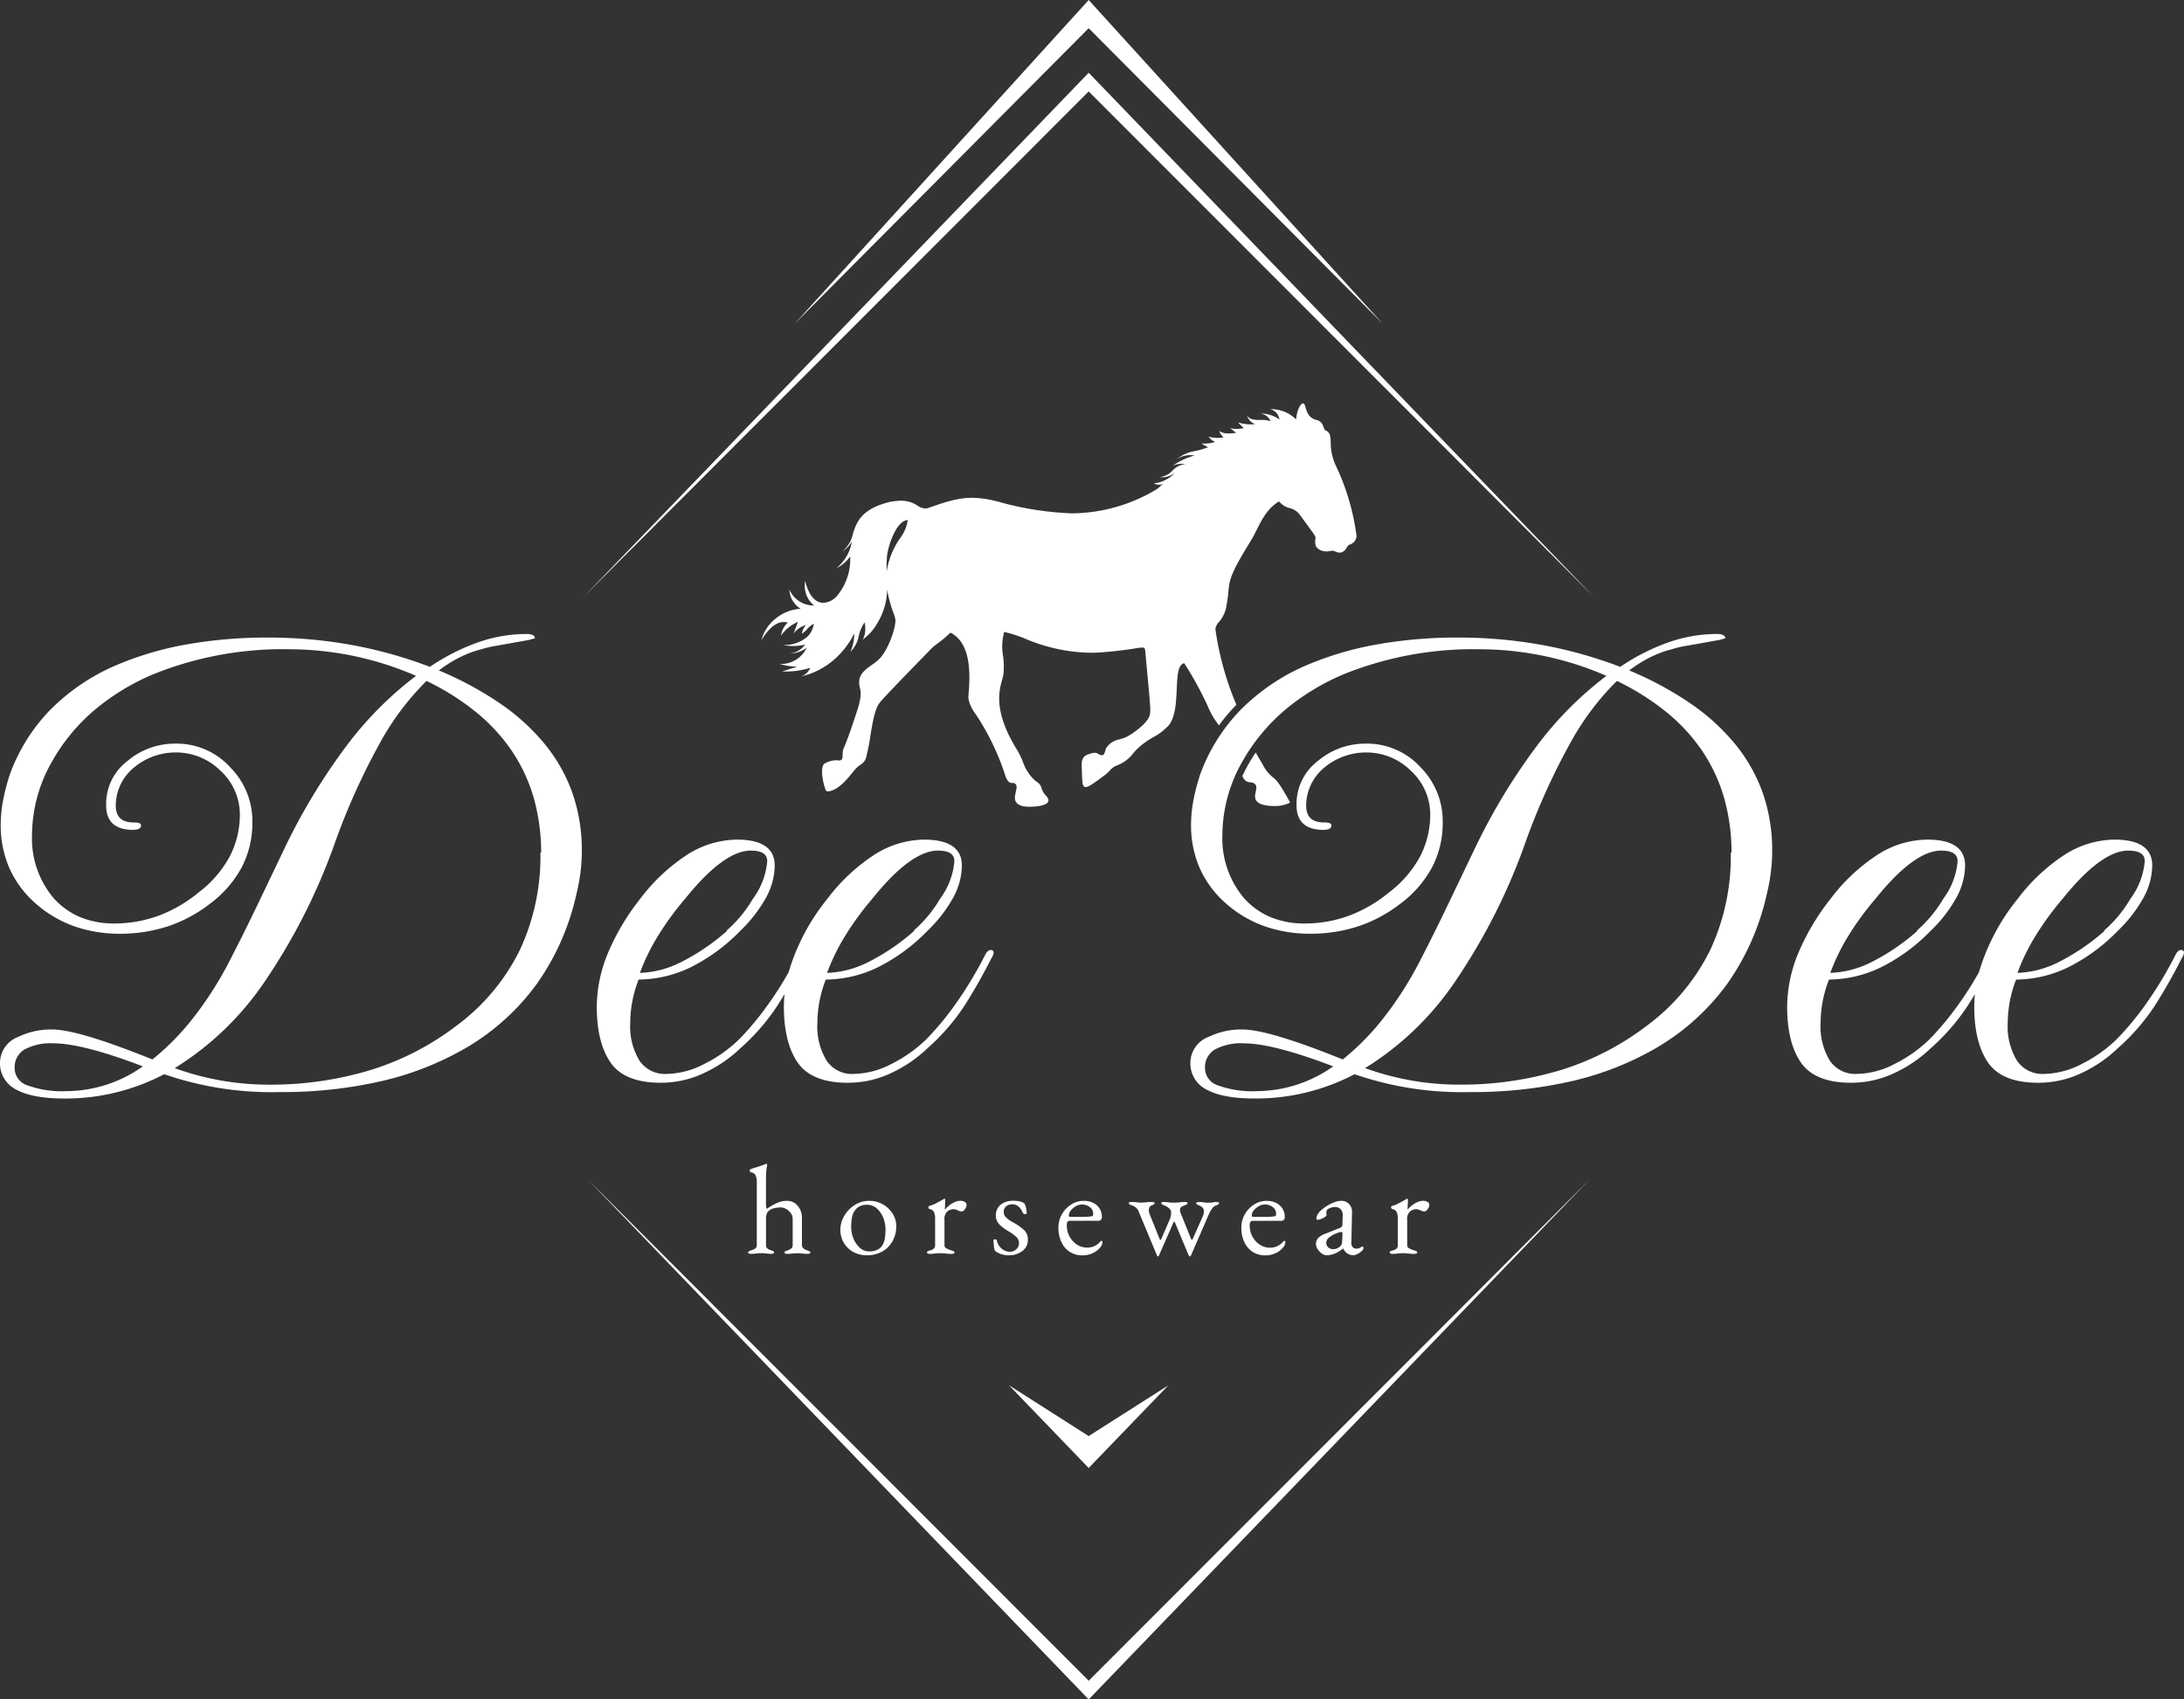
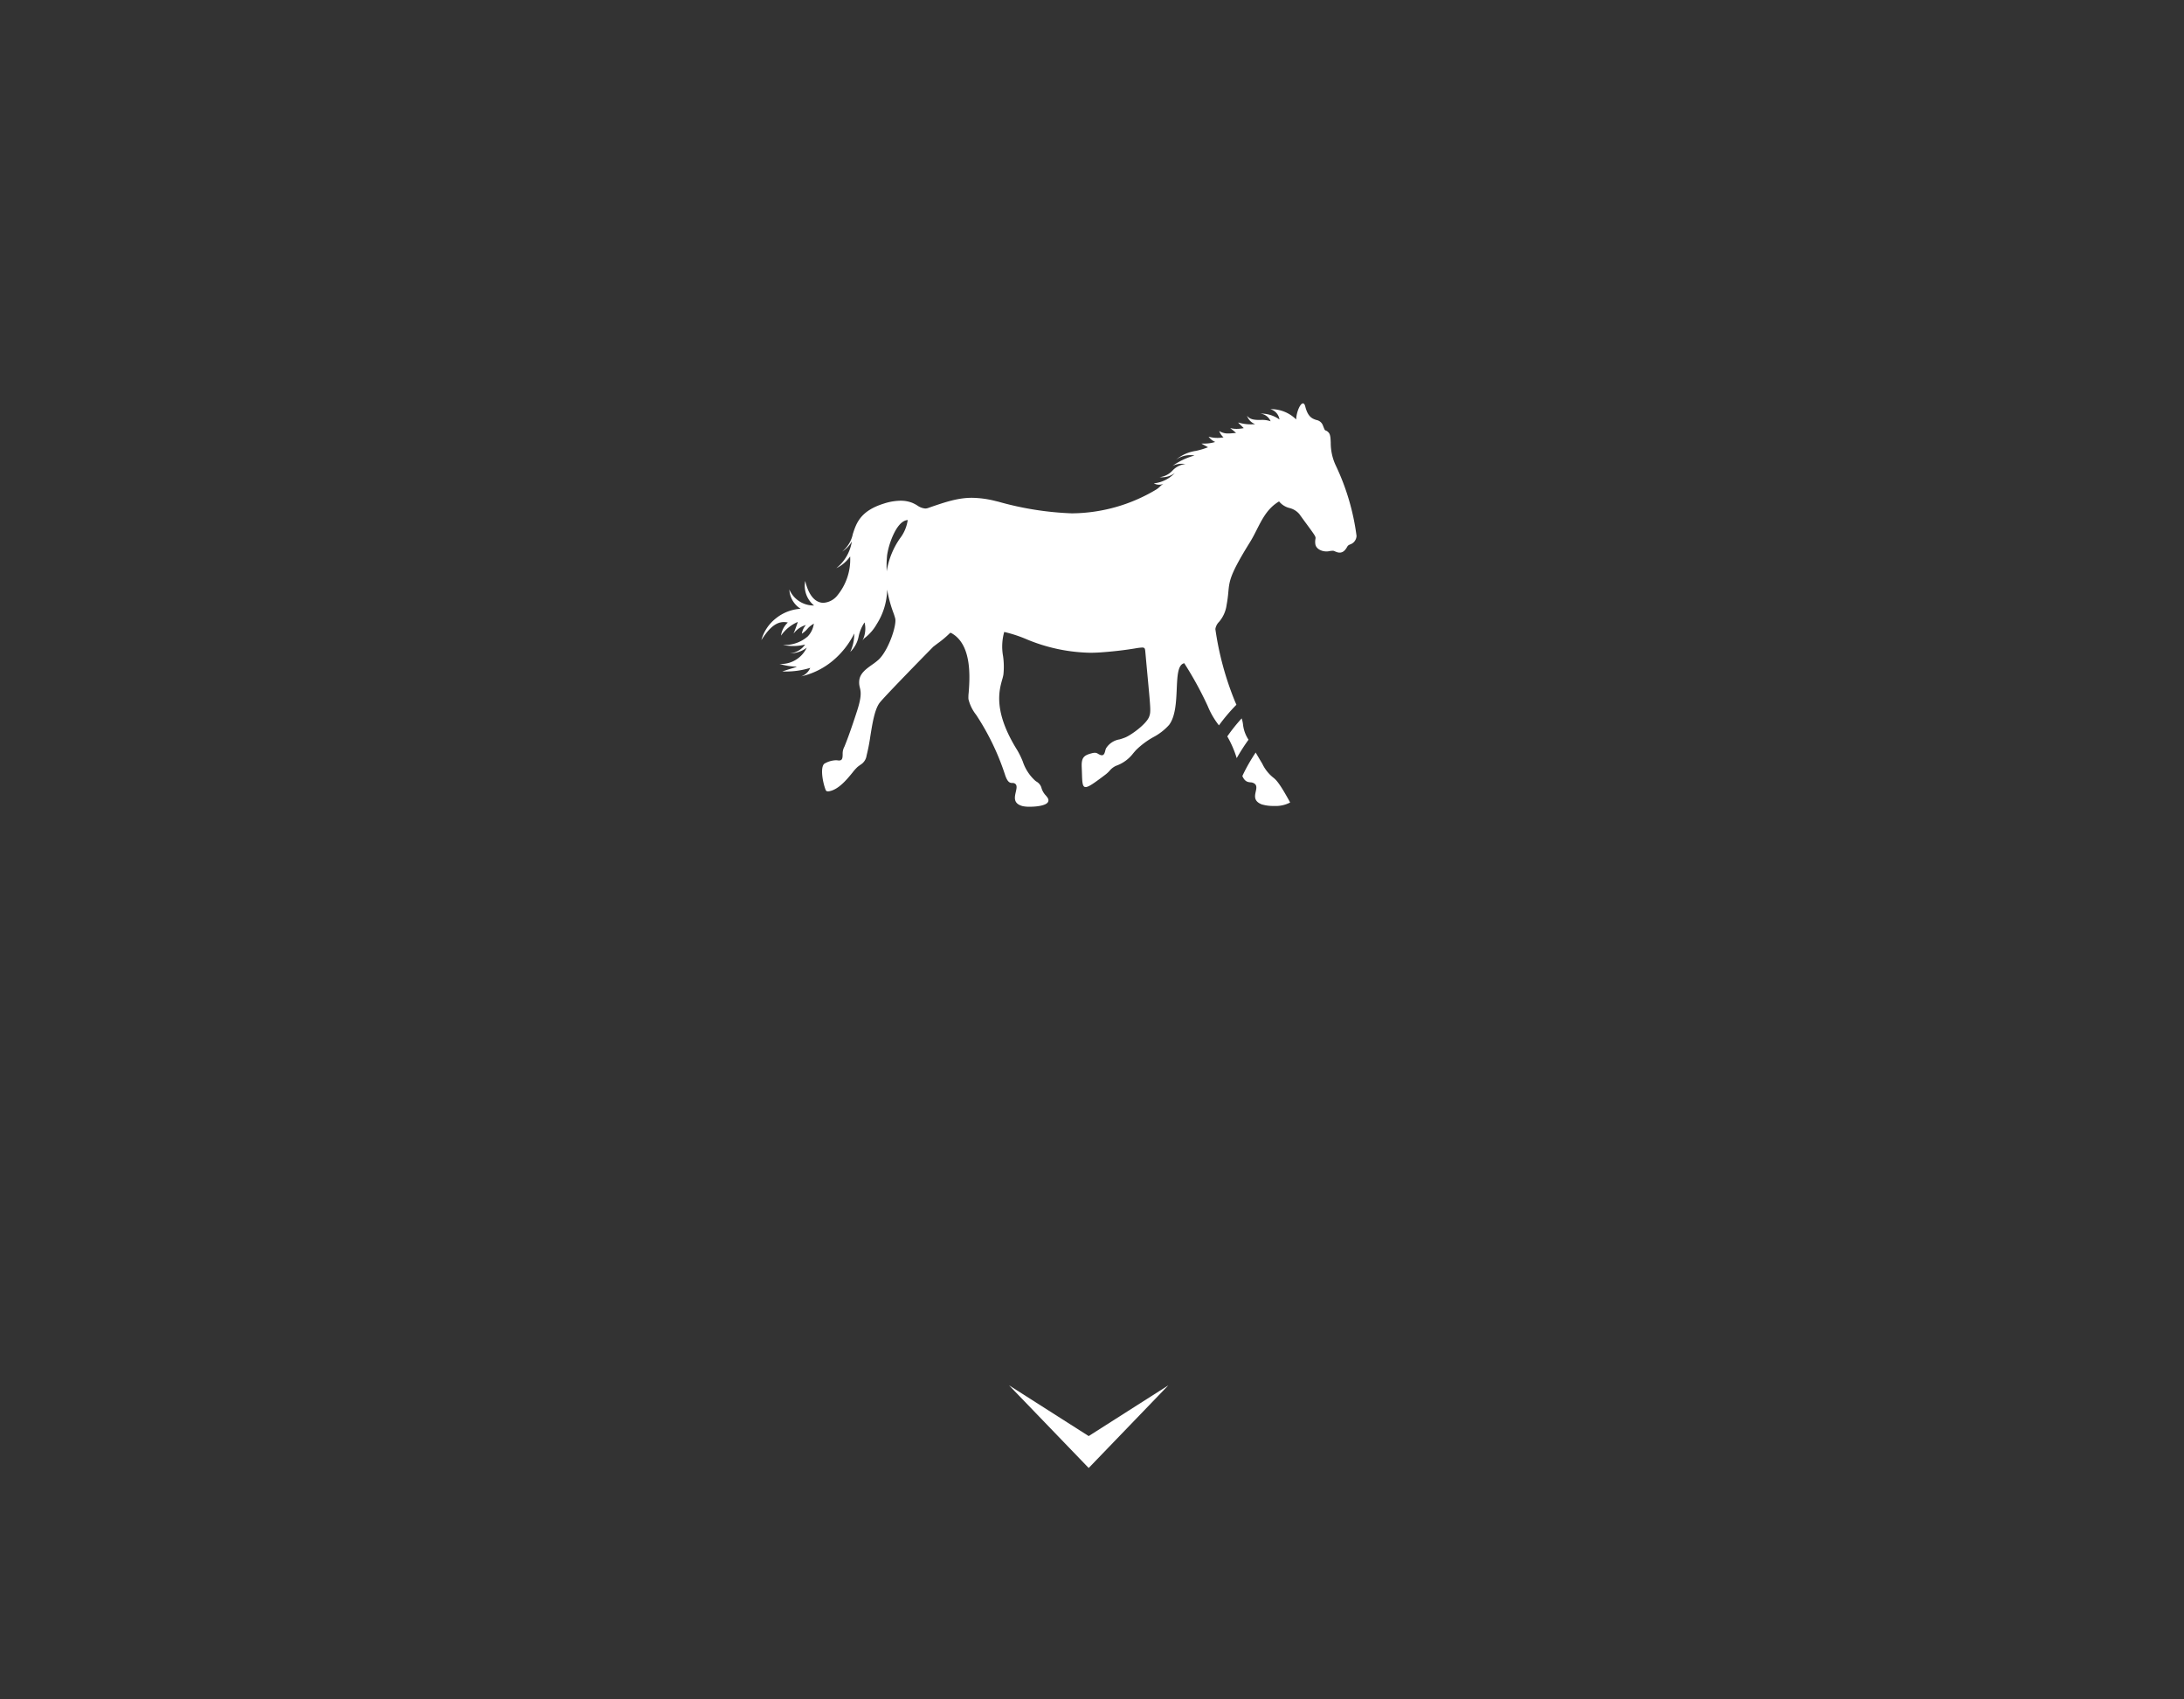
<svg xmlns="http://www.w3.org/2000/svg" width="330.25" height="257" viewBox="0 0 330.25 257">
  <rect x="0" y="0" width="330.25" height="257" fill="#333333" stroke="none" />
  <g id="Logo" transform="translate(407.125 -394)">
-     <path id="Diamont" d="M76.5,257,.745,178.358,76.5,254.172l75.755-75.813L76.5,257h0Zm0-243.172L0,90.386,76.5,11,153,90.386Zm0-9.561L32,49,76.5,0,121,49Z" transform="translate(-319 394)" fill="#fff" />
    <path id="Arrow" d="M92.5,92h0L80.459,79.5,92.5,87.172,104.542,79.5,92.5,92Z" transform="translate(-335 524)" fill="#fff" />
    <path id="Horse" d="M156.718,61h0a4.88,4.88,0,0,1-1.085-.093c-1.435-.386-1.219-1.325-1.028-2.154.108-.471.21-.916-.033-1.173a.6.6,0,0,0-.483-.17c-.321-.009-.685-.02-1.075-1.123a37.575,37.575,0,0,0-4.415-9.193,6.15,6.15,0,0,1-1.161-2.388,6.284,6.284,0,0,1,.039-.95c.165-2.17.552-7.251-2.6-9.006a.291.291,0,0,0-.137-.048.235.235,0,0,0-.158.094,14.83,14.83,0,0,1-1.775,1.488c-.227.171-.458.345-.681.521-.051.043-7.549,7.678-8.15,8.525-.728,1.025-1.054,3.047-1.368,5a28.237,28.237,0,0,1-.567,2.922,1.933,1.933,0,0,1-.917,1.393c-.135.1-.287.2-.469.353a7.193,7.193,0,0,0-.758.852c-.836,1.023-2.1,2.568-3.532,2.812a1.046,1.046,0,0,1-.172.016c-.245,0-.314-.133-.372-.294-.463-1.262-.785-3.312-.188-3.879a3.671,3.671,0,0,1,1.781-.536,1.461,1.461,0,0,1,.22.015,1.569,1.569,0,0,0,.24.021c.467,0,.546-.3.548-.975a2.149,2.149,0,0,1,.262-1.108c.266-.656.82-2.02,1.931-5.455.709-2.2.549-2.877.408-3.479a2.853,2.853,0,0,1-.093-1.072c.113-1.093,1.043-1.755,1.942-2.395a9.562,9.562,0,0,0,.986-.765c1.462-1.368,2.74-5.11,2.516-6.207a8.516,8.516,0,0,0-.277-.871,19.273,19.273,0,0,1-.948-3.524,10.06,10.06,0,0,1-1.575,5.226,6.976,6.976,0,0,1-1.668,1.979,1.787,1.787,0,0,0-.508.548,3.979,3.979,0,0,0,.335-2.785,6.156,6.156,0,0,0-.882,2.049,4.452,4.452,0,0,1-1.281,2.42,6.5,6.5,0,0,0,.607-2.794,12.748,12.748,0,0,1-3.274,4.143,11.374,11.374,0,0,1-4.765,2.349A2.3,2.3,0,0,0,123.52,40a12.558,12.558,0,0,1-3.69.552c-.178,0-.359,0-.537-.012.8-.267,1.359-.435,1.695-.535s.468-.139.465-.163-.1-.025-.27-.036a9.8,9.8,0,0,1-2.3-.4c.074,0,.154.008.244.008a4.308,4.308,0,0,0,3.865-2.472,4.155,4.155,0,0,1-2.536.865h-.008a3.147,3.147,0,0,0,2.3-1.335,7.373,7.373,0,0,1-3.361.058,5.26,5.26,0,0,0,3.754-1.286,3.433,3.433,0,0,0,.89-1.738c.026-.117.044-.194.066-.2a3.294,3.294,0,0,0-1.024.814,4.113,4.113,0,0,1-.819.713,2.472,2.472,0,0,1,.618-1.318,3.571,3.571,0,0,0-1.788,1.194c-.041.049-.061.073-.068.073a.6.6,0,0,1,.06-.172c.092-.229.284-.7.566-1.558a5.975,5.975,0,0,0-2.542,2.066,3.319,3.319,0,0,1,1.032-1.975,2.551,2.551,0,0,0-.593-.072c-1.446,0-2.495,1.314-3.412,2.733a6.325,6.325,0,0,1,2.2-3.292,6.577,6.577,0,0,1,3.742-1.448,3.621,3.621,0,0,1-1.708-2.913,4,4,0,0,0,3.618,2.418l.118,0a3.848,3.848,0,0,1-1.337-3.716c.68,2.877,2.012,3.307,2.745,3.307a2.906,2.906,0,0,0,2.021-1,8.591,8.591,0,0,0,2.029-6.014,5.447,5.447,0,0,1-2.093,1.781,6.461,6.461,0,0,0,2.351-4.046,4.17,4.17,0,0,1-1.48,1.539,4.641,4.641,0,0,0,1.629-2.675c.533-1.633,1.138-3.484,4.686-4.589a8.516,8.516,0,0,1,2.528-.434,4.726,4.726,0,0,1,1.788.326,5.575,5.575,0,0,1,.743.392,2.421,2.421,0,0,0,1.2.46,1.288,1.288,0,0,0,.431-.076c2.745-.96,4.561-1.542,6.628-1.542a15.084,15.084,0,0,1,3.556.482l.466.112a47,47,0,0,0,11.086,1.755,25.109,25.109,0,0,0,12.789-3.617,3.189,3.189,0,0,0,.529-.425,2.444,2.444,0,0,1,.56-.433,1.685,1.685,0,0,1-1.475-.057,5.1,5.1,0,0,0,3.174-1.571,3.2,3.2,0,0,1-1.943.649,3.141,3.141,0,0,1-.469-.035,1.763,1.763,0,0,0,.184.01,3.141,3.141,0,0,0,1.862-.976l.01-.009a3.156,3.156,0,0,1,1.893-.984c.043,0,.087,0,.131.005a3.254,3.254,0,0,0-.6-.055,3.3,3.3,0,0,0-1.41.316,10.748,10.748,0,0,1,3.314-1.562,3.572,3.572,0,0,0-.644-.058,3.672,3.672,0,0,0-2.143.686,6.028,6.028,0,0,1,3-1.329,11.814,11.814,0,0,0,1.832-.549c-.328-.188-.565-.313-.723-.4s-.246-.13-.242-.146.02-.011.061-.011l.106,0,.045,0c.061,0,.144,0,.239,0a5.5,5.5,0,0,0,1.6-.244,2.484,2.484,0,0,1-1-.8,4.887,4.887,0,0,0,2.261.1,2.313,2.313,0,0,1-.655-.96,2.4,2.4,0,0,0,1.368.376c.247,0,.5-.023.76-.046.137-.012.278-.025.423-.035-.379-.34-.629-.527-.764-.627-.08-.06-.112-.084-.109-.092s0,0,.01,0a.657.657,0,0,1,.09.016c.048.01.113.023.195.037a4.088,4.088,0,0,0,.668.053,5.43,5.43,0,0,0,1.071-.113c-.264-.268-.466-.46-.6-.586-.156-.148-.235-.222-.226-.244,0,0,.008-.007.02-.007a1.074,1.074,0,0,1,.183.04c.094.025.222.058.381.092a6.3,6.3,0,0,0,1.308.132c.214,0,.434-.01.654-.03a2.058,2.058,0,0,1-1.228-1.277c.464.64,1.273.642,2.056.643a3.888,3.888,0,0,1,1.516.2,1.9,1.9,0,0,0-1.568-1.162l.047,0h.082a4.773,4.773,0,0,1,2.776.893A1.9,1.9,0,0,0,193.084.875h.04A5.392,5.392,0,0,1,197,2.435c.03-1.092.6-2.434,1.027-2.434.151,0,.269.162.35.482.406,1.605,1.084,1.833,1.682,2.034a1.273,1.273,0,0,1,.965.78c.294.755.307.759.43.8a1.031,1.031,0,0,1,.4.262c.316.287.339.825.372,1.571a8,8,0,0,0,.8,3.548,35.381,35.381,0,0,1,3.1,10.554,1.414,1.414,0,0,1-.969,1.3,1.2,1.2,0,0,0-.331.192,1.029,1.029,0,0,0-.118.18c-.177.3-.505.867-1.133.867a1.259,1.259,0,0,1-.367-.058,2.627,2.627,0,0,1-.361-.139.686.686,0,0,0-.336-.085,3.643,3.643,0,0,0-.58.073,2.042,2.042,0,0,1-.355.03c-.767,0-1.619-.412-1.688-1.174a2.377,2.377,0,0,1,.022-.7c.062-.362.062-.362-1.363-2.309-.3-.4-.652-.891-1.081-1.481a2.833,2.833,0,0,0-1.471-.9,2.953,2.953,0,0,1-1.583-1c-1.721,1.019-2.521,2.6-3.368,4.268-.317.626-.645,1.273-1.024,1.884-3.027,4.878-3.116,5.823-3.277,7.537a19.442,19.442,0,0,1-.268,1.994,4.9,4.9,0,0,1-1.146,2.54,1.943,1.943,0,0,0-.549,1.08,45.959,45.959,0,0,0,3.01,11.054q.091.2.173.39l-.075.076a27.843,27.843,0,0,0-2.568,3.042,12.065,12.065,0,0,1-1.7-2.93,53.812,53.812,0,0,0-3.544-6.466c-.974.2-1.05,1.9-1.137,3.88-.086,1.944-.183,4.147-1.154,5.446a8.52,8.52,0,0,1-2.383,1.852,12.17,12.17,0,0,0-2.61,1.947c-.183.2-.329.374-.472.546a5.572,5.572,0,0,1-2.571,1.845,2.776,2.776,0,0,0-.964.746,4.571,4.571,0,0,1-.593.556c-1.758,1.328-2.576,1.91-3.03,1.91-.49,0-.513-.705-.558-2.11-.009-.269-.019-.574-.033-.9-.064-1.431.309-1.776,1.459-2.086a2.119,2.119,0,0,1,.531-.09.863.863,0,0,1,.476.155c.074.042.157.089.263.138a.783.783,0,0,0,.319.083c.332,0,.428-.364.512-.686a1.778,1.778,0,0,1,.125-.373,2.955,2.955,0,0,1,2.038-1.34,9,9,0,0,0,.878-.3c.943-.4,3.154-2.013,3.582-3.1.28-.708.245-1.079-.177-5.615-.1-1.087-.227-2.438-.375-4.086l-.006-.065c-.048-.543-.065-.726-.482-.726a8.449,8.449,0,0,0-1.08.136c-.939.15-2.511.4-5.088.591-.566.042-1.136.063-1.693.063a26.152,26.152,0,0,1-9.822-2.124,19.906,19.906,0,0,0-3.18-1.022,8.124,8.124,0,0,0-.175,3.651,11.322,11.322,0,0,1,.054,2.792,6.6,6.6,0,0,1-.183.75c-.478,1.7-1.367,4.853,2.269,10.675a12.675,12.675,0,0,1,.839,1.715,6.784,6.784,0,0,0,1.89,2.915l.159.118a1.625,1.625,0,0,1,.754.878,2.756,2.756,0,0,0,.681,1.232c.285.341.509.611.342.97C159.227,60.806,157.834,61,156.718,61ZM138.262,17.645h0c-.977.055-1.725,1.24-2.181,2.226a11.9,11.9,0,0,0-.935,3.055,15.705,15.705,0,0,0-.06,2.488c0-.034.008-.069.013-.1l0-.023a12.031,12.031,0,0,1,1.992-4.878,5.865,5.865,0,0,0,1.168-2.763Zm55.37,43.236h0a5.937,5.937,0,0,1-1.86-.243c-1.2-.482-1.034-1.252-.887-1.933.1-.446.188-.867-.12-1.149a1.082,1.082,0,0,0-.682-.244c-.414-.046-.843-.094-1.222-.955.27-.582.569-1.165.89-1.733.35-.619.729-1.232,1.125-1.822.274.473.6,1.027,1,1.694a5.957,5.957,0,0,0,1.594,2.046c.455.355.925.721,2.6,3.781v.045A4.71,4.71,0,0,1,193.632,60.881Zm-5.624-7.23v0a15.789,15.789,0,0,0-1.425-3.285,25.919,25.919,0,0,1,2.177-2.729,5.149,5.149,0,0,1,.214,1.044,5.216,5.216,0,0,0,.819,2.184,29.924,29.924,0,0,0-1.781,2.778l0,.007Z" transform="translate(-408.125 455)" fill="#fff" />
-     <path id="horsewear" d="M-51.222-.485q-.4,0-.4-.212,0-.173.458-.308a2.971,2.971,0,0,0,.567-.25.607.607,0,0,0,.289-.538v-9.635a2.189,2.189,0,0,0-.179-.913.836.836,0,0,0-.7-.471q-.179-.038-.179-.269a.224.224,0,0,1,.159-.231q.279-.1.667-.212t.806-.26q.418-.144.736-.279a.313.313,0,0,1,.119-.038.137.137,0,0,1,.1.038.128.128,0,0,1,.04.1,1.542,1.542,0,0,1-.05.327,5.492,5.492,0,0,0-.09.731q-.04.519-.04,1.558V-8a2.289,2.289,0,0,0,.03.442.921.921,0,0,0,.109.269q.318-.231.786-.51a6.207,6.207,0,0,1,1.045-.49A3.442,3.442,0,0,1-45.75-8.5a2.064,2.064,0,0,1,1.622.74,2.747,2.747,0,0,1,.647,1.875V-1.85a.647.647,0,0,0,.259.567A2.051,2.051,0,0,0-42.665-1a1.477,1.477,0,0,1,.338.125.2.2,0,0,1,.119.183q0,.212-.4.212a4.774,4.774,0,0,1-.607-.029q-.209-.029-.4-.048t-.547-.019q-.338,0-.537.019t-.408.048a4.774,4.774,0,0,1-.607.029q-.4,0-.4-.212a.18.18,0,0,1,.119-.183q.119-.048.338-.125a1.769,1.769,0,0,0,.537-.279.669.669,0,0,0,.239-.567V-5.773a1.447,1.447,0,0,0-.289-.875,2.163,2.163,0,0,0-.706-.625,1.75,1.75,0,0,0-.856-.231A4.276,4.276,0,0,0-47.6-7.4a1.949,1.949,0,0,0-.776.317,1.317,1.317,0,0,0-.428.519,2.482,2.482,0,0,0-.109.865v3.9a.644.644,0,0,0,.249.538,2.086,2.086,0,0,0,.527.25,1.268,1.268,0,0,1,.328.125A.206.206,0,0,1-47.7-.7q0,.212-.4.212a4.528,4.528,0,0,1-.6-.029q-.2-.029-.378-.048t-.537-.019q-.338,0-.547.019t-.438.048A5.289,5.289,0,0,1-51.222-.485Zm17.512.212a4.051,4.051,0,0,1-2.01-.5,3.791,3.791,0,0,1-1.423-1.375,3.78,3.78,0,0,1-.527-1.99,3.98,3.98,0,0,1,.328-1.577,4.774,4.774,0,0,1,.925-1.4,4.567,4.567,0,0,1,1.393-1.01A3.965,3.965,0,0,1-33.312-8.5a4.058,4.058,0,0,1,2.08.538A4.191,4.191,0,0,1-29.76-6.552a3.539,3.539,0,0,1,.547,1.913,4.612,4.612,0,0,1-.507,2.115A4.074,4.074,0,0,1-31.223-.9,4.6,4.6,0,0,1-33.71-.273Zm.418-.577a2.844,2.844,0,0,0,1.214-.25,1.792,1.792,0,0,0,.836-.808,3.058,3.058,0,0,0,.318-1.077,9.607,9.607,0,0,0,.08-1.192,4.676,4.676,0,0,0-.348-1.779,3.661,3.661,0,0,0-.975-1.4,2.179,2.179,0,0,0-1.483-.548,2.688,2.688,0,0,0-.965.163,1.9,1.9,0,0,0-.786.606,2.456,2.456,0,0,0-.517,1.173,8.133,8.133,0,0,0-.119,1.385,4.611,4.611,0,0,0,.358,1.8,3.72,3.72,0,0,0,.975,1.394A2.087,2.087,0,0,0-33.293-.85Zm9.134.365a.714.714,0,0,1-.3-.048.168.168,0,0,1-.1-.163.2.2,0,0,1,.119-.2A3.006,3.006,0,0,1-24.1-1a1.247,1.247,0,0,0,.567-.279.6.6,0,0,0,.189-.452V-5.869a2.353,2.353,0,0,0-.159-.9.817.817,0,0,0-.657-.481.25.25,0,0,1-.139-.1.251.251,0,0,1-.06-.154.21.21,0,0,1,.179-.231,6.058,6.058,0,0,0,1.085-.452q.567-.3.886-.49a1.3,1.3,0,0,1,.189-.106.31.31,0,0,1,.109-.029q.1,0,.1.135,0,.058-.01.288t-.02.538q-.01.308-.03.615a.035.035,0,0,0,.04.038,4.06,4.06,0,0,1,.706-.673,3.867,3.867,0,0,1,.8-.462,2.009,2.009,0,0,1,.786-.173,1.246,1.246,0,0,1,.687.173.513.513,0,0,1,.269.442,1,1,0,0,1-.109.423,1.377,1.377,0,0,1-.289.4.541.541,0,0,1-.378.173.8.8,0,0,1-.259-.048,2.764,2.764,0,0,1-.3-.125l-.318-.115a.929.929,0,0,0-.318-.058,1.551,1.551,0,0,0-.925.327,1.516,1.516,0,0,0-.448,1.288v3.885a.477.477,0,0,0,.279.413A3.789,3.789,0,0,0-20.875-1a1.958,1.958,0,0,1,.338.115.2.2,0,0,1,.119.192q0,.212-.4.212a6.34,6.34,0,0,1-.905-.048,5.609,5.609,0,0,0-.826-.048q-.338,0-.547.019t-.438.048A5.289,5.289,0,0,1-24.159-.485Zm11.92.212a3.562,3.562,0,0,1-1.154-.183,2.72,2.72,0,0,1-.915-.51,2.378,2.378,0,0,1-.149-.712q-.05-.5-.07-.827,0-.173.259-.173a.386.386,0,0,1,.149.029.148.148,0,0,1,.09.106A2.339,2.339,0,0,0-13.2-1.2a1.96,1.96,0,0,0,1.144.4,1.4,1.4,0,0,0,.985-.375,1.215,1.215,0,0,0,.408-.933,1.25,1.25,0,0,0-.358-.894,6.362,6.362,0,0,0-1.254-.913,7.586,7.586,0,0,1-1.094-.769,2.463,2.463,0,0,1-.607-.75,1.936,1.936,0,0,1-.189-.865,2.134,2.134,0,0,1,.3-1.115,2.1,2.1,0,0,1,.9-.8,3.327,3.327,0,0,1,1.492-.3,3.634,3.634,0,0,1,.995.115,2.185,2.185,0,0,1,.6.25,1.859,1.859,0,0,1,.269.663,3.64,3.64,0,0,1,.109.856q0,.135-.2.135a.563.563,0,0,1-.229-.048.29.29,0,0,1-.149-.125,2.515,2.515,0,0,0-.647-.971,1.421,1.421,0,0,0-.965-.337,1.446,1.446,0,0,0-.886.288.988.988,0,0,0-.388.846,1.2,1.2,0,0,0,.289.788,3.98,3.98,0,0,0,1.085.788A8.25,8.25,0,0,1-9.881-4.071a1.927,1.927,0,0,1,.567,1.452,2.069,2.069,0,0,1-.816,1.692A3.269,3.269,0,0,1-12.239-.273Zm11.184.019a3.481,3.481,0,0,1-1.91-.519A3.485,3.485,0,0,1-4.239-2.244a5.025,5.025,0,0,1-.458-2.2A3.985,3.985,0,0,1-4.17-6.475a4.215,4.215,0,0,1,1.4-1.471A3.487,3.487,0,0,1-.856-8.5,3.124,3.124,0,0,1,.557-8.2a2.367,2.367,0,0,1,.965.856,2.3,2.3,0,0,1,.348,1.26.527.527,0,0,1-.6.6h-4.2a.459.459,0,0,0-.388.144,1.013,1.013,0,0,0-.109.567A3.433,3.433,0,0,0-3.005-3.09,3.329,3.329,0,0,0-1.891-1.879a2.758,2.758,0,0,0,1.532.452A2.6,2.6,0,0,0,.726-1.648a2.589,2.589,0,0,0,.866-.644.805.805,0,0,1,.119-.125.165.165,0,0,1,.1-.029q.159,0,.159.192a1.336,1.336,0,0,1-.358.808,3.048,3.048,0,0,1-.716.635A3.457,3.457,0,0,1-.021-.4,3.7,3.7,0,0,1-1.055-.254ZM-2.886-6.081h1.811q.478,0,.816-.019A5.4,5.4,0,0,0,.4-6.177.16.16,0,0,0,.527-6.3a1.153,1.153,0,0,0,.03-.3,1.173,1.173,0,0,0-.507-.952,1.9,1.9,0,0,0-1.2-.394,1.841,1.841,0,0,0-.915.26,2.511,2.511,0,0,0-.756.644,1.253,1.253,0,0,0-.3.769Q-3.125-6.081-2.886-6.081ZM10.347-.1a.116.116,0,0,1-.08-.038.24.24,0,0,1-.06-.1L7.442-6.869A1.392,1.392,0,0,0,7-7.494a1.6,1.6,0,0,0-.6-.317A2.624,2.624,0,0,1,6.1-7.946a.234.234,0,0,1-.149-.212q0-.115.149-.144a1.355,1.355,0,0,1,.249-.029q.259,0,.488.019t.468.048a4.148,4.148,0,0,0,.5.029,5.407,5.407,0,0,0,.557-.029q.279-.029.547-.048t.547-.019A1.473,1.473,0,0,1,9.69-8.3q.159.029.159.144a.234.234,0,0,1-.149.212,2.624,2.624,0,0,1-.308.135.5.5,0,0,0-.308.279,1.09,1.09,0,0,0-.109.49,1.343,1.343,0,0,0,.1.5l1.552,3.865a.093.093,0,0,0,.1.077.093.093,0,0,0,.1-.077l1.353-3.115a2,2,0,0,0,.129-.481,3.451,3.451,0,0,0,.03-.442A.846.846,0,0,0,12-7.408a2.7,2.7,0,0,0-.677-.4,2.624,2.624,0,0,1-.308-.135.234.234,0,0,1-.149-.212q0-.115.139-.144a1.281,1.281,0,0,1,.259-.029,4.21,4.21,0,0,1,.607.048,6.411,6.411,0,0,0,.886.048,8.116,8.116,0,0,0,.955-.048,6.03,6.03,0,0,1,.716-.048,1.356,1.356,0,0,1,.249.029q.149.029.149.144a.234.234,0,0,1-.149.212,2.624,2.624,0,0,1-.308.135,2.562,2.562,0,0,0-.448.212.511.511,0,0,0-.229.481,1.294,1.294,0,0,0,.03.26,1.5,1.5,0,0,0,.109.317l1.492,3.712q.1.212.159.212.08,0,.159-.192l1.512-3.4a1.162,1.162,0,0,0,.109-.385,3.013,3.013,0,0,0,.03-.365.709.709,0,0,0-.239-.558,1.421,1.421,0,0,0-.458-.288,2.624,2.624,0,0,1-.308-.135.234.234,0,0,1-.149-.212q0-.115.149-.144a1.355,1.355,0,0,1,.249-.029,3.986,3.986,0,0,1,.7.048,4.77,4.77,0,0,0,.8.048,3.431,3.431,0,0,0,.537-.029l.279-.048a2.265,2.265,0,0,1,.338-.019,1.281,1.281,0,0,1,.259.029q.139.029.139.144a.234.234,0,0,1-.149.212,2.624,2.624,0,0,1-.308.135,1.105,1.105,0,0,0-.577.452,4.376,4.376,0,0,0-.478.817L15.342-.235a.192.192,0,0,1-.179.135q-.08,0-.159-.135L12.934-5.2q-.06-.154-.119-.173-.06,0-.139.192L10.506-.235Q10.447-.1,10.347-.1ZM26.605-.254a3.481,3.481,0,0,1-1.91-.519,3.485,3.485,0,0,1-1.274-1.471,5.025,5.025,0,0,1-.458-2.2,3.985,3.985,0,0,1,.527-2.029,4.215,4.215,0,0,1,1.4-1.471A3.487,3.487,0,0,1,26.8-8.5a3.124,3.124,0,0,1,1.413.308,2.367,2.367,0,0,1,.965.856,2.3,2.3,0,0,1,.348,1.26.527.527,0,0,1-.6.6h-4.2a.459.459,0,0,0-.388.144,1.013,1.013,0,0,0-.109.567,3.433,3.433,0,0,0,.418,1.683,3.329,3.329,0,0,0,1.114,1.212,2.758,2.758,0,0,0,1.532.452,2.6,2.6,0,0,0,1.085-.221,2.589,2.589,0,0,0,.866-.644.8.8,0,0,1,.119-.125.165.165,0,0,1,.1-.029q.159,0,.159.192a1.336,1.336,0,0,1-.358.808,3.048,3.048,0,0,1-.716.635A3.457,3.457,0,0,1,27.64-.4,3.7,3.7,0,0,1,26.605-.254ZM24.774-6.081h1.811q.478,0,.816-.019a5.4,5.4,0,0,0,.657-.077.16.16,0,0,0,.129-.125,1.153,1.153,0,0,0,.03-.3,1.173,1.173,0,0,0-.507-.952,1.9,1.9,0,0,0-1.2-.394,1.841,1.841,0,0,0-.915.26,2.511,2.511,0,0,0-.756.644,1.253,1.253,0,0,0-.3.769Q24.536-6.081,24.774-6.081ZM35.838-.273a1.231,1.231,0,0,1-.726-.269A2.454,2.454,0,0,1,34.5-1.2a1.356,1.356,0,0,1-.249-.731,1.317,1.317,0,0,1,.338-.962,3.073,3.073,0,0,1,1.075-.635l2.03-.808a1.046,1.046,0,0,0,.468-.269,1.266,1.266,0,0,0,.09-.5l.04-1.231A1.219,1.219,0,0,0,38-7.2a1.094,1.094,0,0,0-.886-.365,1.937,1.937,0,0,0-.6.1,1.618,1.618,0,0,0-.5.25.373.373,0,0,0-.159.231,1.3,1.3,0,0,0-.04.327,1.7,1.7,0,0,0,.01.173,1.7,1.7,0,0,1,.01.173q0,.1-.249.26a3.2,3.2,0,0,1-.557.288,1.422,1.422,0,0,1-.507.125.246.246,0,0,1-.159-.048.153.153,0,0,1-.06-.125,1.324,1.324,0,0,1,.209-.663,2.491,2.491,0,0,1,.587-.663A6.024,6.024,0,0,1,36.1-7.85a5.889,5.889,0,0,1,1.055-.481,2.934,2.934,0,0,1,.915-.173,1.566,1.566,0,0,1,1.184.49A1.632,1.632,0,0,1,39.7-6.792l-.1,4.615a.912.912,0,0,0,.189.654.658.658,0,0,0,.527.25,1.087,1.087,0,0,0,.736-.212.274.274,0,0,1,.159-.1.219.219,0,0,1,.159.058.2.2,0,0,1,.06.154.6.6,0,0,1-.219.423,2.74,2.74,0,0,1-.687.49,1.555,1.555,0,0,1-.687.183,1.621,1.621,0,0,1-1.453-1h-.06a5.18,5.18,0,0,1-1.254.76A3.274,3.274,0,0,1,35.838-.273Zm.935-.923a1.647,1.647,0,0,0,.677-.125,1.729,1.729,0,0,0,.5-.337.782.782,0,0,0,.169-.26,1.694,1.694,0,0,0,.09-.529l.04-.942a.7.7,0,0,0-.02-.308.155.155,0,0,0-.159-.1.866.866,0,0,0-.139.019,1.808,1.808,0,0,0-.259.077,4.117,4.117,0,0,0-1.463.76,1.082,1.082,0,0,0-.408.721.937.937,0,0,0,.308.76A1.016,1.016,0,0,0,36.774-1.2Zm9.034.712a.714.714,0,0,1-.3-.048.168.168,0,0,1-.1-.163.2.2,0,0,1,.119-.2A3.006,3.006,0,0,1,45.868-1a1.247,1.247,0,0,0,.567-.279.6.6,0,0,0,.189-.452V-5.869a2.353,2.353,0,0,0-.159-.9.817.817,0,0,0-.657-.481.25.25,0,0,1-.139-.1.251.251,0,0,1-.06-.154.21.21,0,0,1,.179-.231,6.058,6.058,0,0,0,1.085-.452q.567-.3.886-.49a1.3,1.3,0,0,1,.189-.106.31.31,0,0,1,.109-.029q.1,0,.1.135,0,.058-.01.288t-.02.538q-.01.308-.03.615a.035.035,0,0,0,.04.038,4.061,4.061,0,0,1,.706-.673,3.867,3.867,0,0,1,.8-.462,2.009,2.009,0,0,1,.786-.173,1.246,1.246,0,0,1,.687.173.513.513,0,0,1,.269.442,1,1,0,0,1-.109.423,1.377,1.377,0,0,1-.289.4.541.541,0,0,1-.378.173.8.8,0,0,1-.259-.048,2.764,2.764,0,0,1-.3-.125l-.318-.115a.929.929,0,0,0-.318-.058,1.551,1.551,0,0,0-.925.327,1.516,1.516,0,0,0-.448,1.288v3.885a.477.477,0,0,0,.279.413A3.789,3.789,0,0,0,49.092-1a1.958,1.958,0,0,1,.338.115.2.2,0,0,1,.119.192q0,.212-.4.212a6.34,6.34,0,0,1-.905-.048,5.609,5.609,0,0,0-.826-.048q-.338,0-.547.019t-.438.048A5.289,5.289,0,0,1,45.808-.485Z" transform="translate(-242.38 584.1)" fill="#fff" />
-     <path id="DeeDee" d="M182.468,68.907A4.42,4.42,0,0,1,180,64.815a4.232,4.232,0,0,1,2.8-3.906,11.354,11.354,0,0,1,5.08-1.1c2.616,0,7.718,1.525,15.165,4.533a38.21,38.21,0,0,0,6.04-6.112,54.292,54.292,0,0,0,5.559-8.649c1.445-2.795,2.878-5.673,4.259-8.555l4.152-8.669a92.088,92.088,0,0,1,9.382-15.491A53.419,53.419,0,0,1,242.912,6.331a48.264,48.264,0,0,0-19.087-4.021,52.415,52.415,0,0,0-20.38,3.674,34.8,34.8,0,0,0-9.172,5.533,28.775,28.775,0,0,0-6.391,7.741,22.594,22.594,0,0,0-3.043,11.209,14,14,0,0,0,3.247,9.454,11.213,11.213,0,0,0,4.024,2.892,13.282,13.282,0,0,0,5.168.966,19.339,19.339,0,0,0,6.73-1.184,21.15,21.15,0,0,0,6.082-3.554,16.811,16.811,0,0,0,4.639-5.38,13.765,13.765,0,0,0,1.543-6.443,9.011,9.011,0,0,0-2.913-6.522,9.571,9.571,0,0,0-6.794-2.78,9.813,9.813,0,0,0-6.257,2.246,7.484,7.484,0,0,0-2.8,5.756c0,1.739.888,2.584,2.715,2.584.476,0,1.109.047,1.109.45,0,.442-.41.667-1.218.667-2.693,0-4.058-1.246-4.058-3.7a8.144,8.144,0,0,1,3.216-6.708,11.074,11.074,0,0,1,7.179-2.628,10.94,10.94,0,0,1,8.394,3.616,11.51,11.51,0,0,1,3.311,8.32,14.44,14.44,0,0,1-1.626,6.8,16.907,16.907,0,0,1-4.869,5.541,21.334,21.334,0,0,1-6.291,3.351,22.987,22.987,0,0,1-7.223,1.117,20.655,20.655,0,0,1-6.9-1.118,17.867,17.867,0,0,1-5.748-3.355,15.561,15.561,0,0,1-4.047-5.353,16.146,16.146,0,0,1-1.349-6.661,19.922,19.922,0,0,1,.385-3.817,31.1,31.1,0,0,1,1.041-3.917A27.584,27.584,0,0,1,187.6,11.47a31.476,31.476,0,0,1,9.843-6.691A48.853,48.853,0,0,1,208.1,1.6,69.437,69.437,0,0,1,220.548.542a70.672,70.672,0,0,1,12.586,1.112A66.588,66.588,0,0,1,245,4.969a31.98,31.98,0,0,1,7.322-3.716A22.259,22.259,0,0,1,259.55,0c.8,0,1.233.173,1.323.528l.03.118L260.008.9c-2.115.375-3.705.659-4.861.868a15.18,15.18,0,0,0-2.326.535l-.016.005a15.915,15.915,0,0,0-3.414,1.289,20.332,20.332,0,0,0-3.034,1.916,51.418,51.418,0,0,1,9.337,5.043,32.321,32.321,0,0,1,6.819,6.262,24.645,24.645,0,0,1,4.1,7.4,26.249,26.249,0,0,1,1.365,8.527,26.67,26.67,0,0,1-.22,3.43A29.994,29.994,0,0,1,267.1,39.6a37.448,37.448,0,0,1-5.947,13.344,35.147,35.147,0,0,1-10.607,9.6,45.964,45.964,0,0,1-12.762,5.054A67.092,67.092,0,0,1,222.3,69.275a49.749,49.749,0,0,1-17.472-2.7,32.123,32.123,0,0,1-15.085,3.673C186.528,70.25,184.081,69.8,182.468,68.907Zm1.193-6.045a3.113,3.113,0,0,0-1.445,2.821,2.739,2.739,0,0,0,1.92,2.569,15.27,15.27,0,0,0,5.93.883A20.134,20.134,0,0,0,201.6,65.389c-6.036-2.31-10.578-3.482-13.5-3.482A8.3,8.3,0,0,0,183.661,62.861ZM237.4,16.576a101.171,101.171,0,0,0-6.682,14.8,91.258,91.258,0,0,1-10.832,21.4,45.019,45.019,0,0,1-13.466,12.876,41.676,41.676,0,0,0,14.129,2.5,52,52,0,0,0,15.585-2.243,41.662,41.662,0,0,0,12.962-6.725,31.545,31.545,0,0,0,9.469-11.307,33.421,33.421,0,0,0,3.155-14.709V33.05h.109a30.331,30.331,0,0,0-1.088-8.144,25.083,25.083,0,0,0-3.261-7.1,27.466,27.466,0,0,0-5.438-5.946A38.072,38.072,0,0,0,244.5,7.1,40.516,40.516,0,0,0,237.4,16.576ZM2.468,68.907A4.42,4.42,0,0,1,0,64.815a4.232,4.232,0,0,1,2.8-3.906,11.354,11.354,0,0,1,5.08-1.1c2.616,0,7.718,1.525,15.165,4.533a38.209,38.209,0,0,0,6.04-6.112,54.291,54.291,0,0,0,5.559-8.649c1.445-2.795,2.878-5.674,4.259-8.555l.95-1.984,3.2-6.685a92.087,92.087,0,0,1,9.382-15.491A53.419,53.419,0,0,1,62.912,6.331,48.264,48.264,0,0,0,43.825,2.309a52.415,52.415,0,0,0-20.38,3.674,34.8,34.8,0,0,0-9.172,5.533,28.775,28.775,0,0,0-6.391,7.741A22.594,22.594,0,0,0,4.838,30.466,14,14,0,0,0,8.086,39.92a11.213,11.213,0,0,0,4.024,2.892,13.282,13.282,0,0,0,5.168.966,19.339,19.339,0,0,0,6.73-1.184,21.15,21.15,0,0,0,6.082-3.554,16.811,16.811,0,0,0,4.639-5.38,13.765,13.765,0,0,0,1.543-6.443,9.013,9.013,0,0,0-2.912-6.522,9.576,9.576,0,0,0-6.8-2.78,9.807,9.807,0,0,0-6.256,2.246,7.481,7.481,0,0,0-2.8,5.756c0,1.739.888,2.584,2.716,2.584.475,0,1.108.047,1.108.45,0,.442-.409.667-1.218.667-2.693,0-4.058-1.246-4.058-3.7a8.144,8.144,0,0,1,3.216-6.708,11.074,11.074,0,0,1,7.179-2.628A10.941,10.941,0,0,1,34.849,20.2a11.51,11.51,0,0,1,3.311,8.32,14.44,14.44,0,0,1-1.626,6.8,16.907,16.907,0,0,1-4.869,5.541,21.334,21.334,0,0,1-6.291,3.351,22.987,22.987,0,0,1-7.222,1.117,20.655,20.655,0,0,1-6.9-1.118,17.867,17.867,0,0,1-5.748-3.355A15.561,15.561,0,0,1,1.458,35.5,16.146,16.146,0,0,1,.109,28.84a19.922,19.922,0,0,1,.385-3.817,31.1,31.1,0,0,1,1.041-3.917A27.584,27.584,0,0,1,7.6,11.47a31.476,31.476,0,0,1,9.843-6.691A48.853,48.853,0,0,1,28.1,1.6,69.437,69.437,0,0,1,40.548.542,70.672,70.672,0,0,1,53.133,1.654,66.588,66.588,0,0,1,65,4.969a31.98,31.98,0,0,1,7.322-3.716A22.259,22.259,0,0,1,79.55,0c.8,0,1.233.173,1.323.528l.03.118L80.008.9c-2.116.375-3.706.659-4.861.868a15.18,15.18,0,0,0-2.326.535l-.016.005a15.915,15.915,0,0,0-3.414,1.289,20.278,20.278,0,0,0-3.033,1.916,51.4,51.4,0,0,1,9.336,5.043,32.305,32.305,0,0,1,6.82,6.262,24.643,24.643,0,0,1,4.1,7.4,26.225,26.225,0,0,1,1.366,8.527,26.657,26.657,0,0,1-.22,3.43A29.957,29.957,0,0,1,87.1,39.6a37.447,37.447,0,0,1-5.947,13.344,35.147,35.147,0,0,1-10.607,9.6,45.964,45.964,0,0,1-12.762,5.054A67.092,67.092,0,0,1,42.3,69.275a49.749,49.749,0,0,1-17.472-2.7A32.123,32.123,0,0,1,9.739,70.25C6.528,70.25,4.082,69.8,2.468,68.907Zm1.193-6.045a3.113,3.113,0,0,0-1.444,2.821,2.739,2.739,0,0,0,1.92,2.569,15.27,15.27,0,0,0,5.93.883A20.134,20.134,0,0,0,21.6,65.389c-6.036-2.31-10.578-3.482-13.5-3.482A8.3,8.3,0,0,0,3.661,62.861ZM57.4,16.576a101.171,101.171,0,0,0-6.683,14.8,91.258,91.258,0,0,1-10.832,21.4A45.019,45.019,0,0,1,26.419,65.655a41.676,41.676,0,0,0,14.129,2.5,52,52,0,0,0,15.585-2.243A41.662,41.662,0,0,0,69.095,59.19a31.545,31.545,0,0,0,9.469-11.307,33.421,33.421,0,0,0,3.155-14.709V33.05h.109a30.331,30.331,0,0,0-1.088-8.144,25.083,25.083,0,0,0-3.261-7.1,27.466,27.466,0,0,0-5.438-5.946A38.072,38.072,0,0,0,64.5,7.1,40.516,40.516,0,0,0,57.4,16.576ZM300.634,64.832c-1.392-2-2.1-4.847-2.1-8.469,0-.626.032-1.263.1-1.9-.332.554-.671,1.1-1.013,1.64a31.82,31.82,0,0,1-5.646,6.526,20.19,20.19,0,0,1-5.274,3.65,15.239,15.239,0,0,1-6.829,1.585c-3.6,0-6.129-1.021-7.532-3.034s-2.1-4.848-2.1-8.469a21.42,21.42,0,0,1,1.648-8.011,35.379,35.379,0,0,1,4.933-8.32,28.069,28.069,0,0,1,7.162-6.694,14.227,14.227,0,0,1,7.467-2.239c3.78,0,5.7,1.318,5.7,3.917a10.36,10.36,0,0,1-1.3,4.827,21.137,21.137,0,0,1-3.873,5.014,27.586,27.586,0,0,1-7.546,5.551,18.327,18.327,0,0,1-7.862,1.855,18.288,18.288,0,0,0-1.272,6.593,9.937,9.937,0,0,0,1.4,5.672,4.627,4.627,0,0,0,4.049,2.005,12.823,12.823,0,0,0,5.842-1.558,20.937,20.937,0,0,0,5.214-3.716,43.673,43.673,0,0,0,4.193-5.023,52.087,52.087,0,0,0,3.249-5.078,32.005,32.005,0,0,1,5.875-11.125,28.056,28.056,0,0,1,7.162-6.694,14.225,14.225,0,0,1,7.467-2.239c3.78,0,5.7,1.318,5.7,3.917a10.368,10.368,0,0,1-1.3,4.827,21.12,21.12,0,0,1-3.874,5.014,27.586,27.586,0,0,1-7.546,5.551,18.324,18.324,0,0,1-7.862,1.855,18.291,18.291,0,0,0-1.271,6.593,9.936,9.936,0,0,0,1.4,5.672,4.627,4.627,0,0,0,4.049,2.005,12.823,12.823,0,0,0,5.842-1.558,20.938,20.938,0,0,0,5.213-3.716,43.357,43.357,0,0,0,4.194-5.023,59.218,59.218,0,0,0,4.741-7.84l0-.007c.246-.4.495-.6.762-.6a.424.424,0,0,1,.4.19c.118.209.023.552-.3,1.079-1.232,2.446-2.575,4.818-3.991,7.05a31.821,31.821,0,0,1-5.646,6.525A20.2,20.2,0,0,1,315,66.281a15.239,15.239,0,0,1-6.829,1.585C304.571,67.866,302.036,66.846,300.634,64.832ZM311.868,40.08a44.057,44.057,0,0,0-4.359,6.053,31.574,31.574,0,0,0-2.444,5.12,14.92,14.92,0,0,0,6.133-1.585,32.436,32.436,0,0,0,7-4.739v-.109l.045-.038a19.174,19.174,0,0,0,3.906-4.738,11.084,11.084,0,0,0,2.166-5.677c0-1.083-.816-1.608-2.5-1.608C319.107,32.758,315.758,35.222,311.868,40.08Zm-28.3,0a44.168,44.168,0,0,0-4.36,6.053,31.666,31.666,0,0,0-2.444,5.12,14.92,14.92,0,0,0,6.133-1.585,32.436,32.436,0,0,0,7-4.739v-.109l.045-.038a19.147,19.147,0,0,0,3.906-4.738,11.084,11.084,0,0,0,2.167-5.677c0-1.083-.817-1.608-2.5-1.608C290.812,32.758,287.463,35.222,283.573,40.08ZM120.634,64.832c-1.392-2-2.1-4.848-2.1-8.469,0-.626.032-1.263.1-1.9-.332.553-.671,1.1-1.013,1.64a31.82,31.82,0,0,1-5.646,6.526,20.19,20.19,0,0,1-5.274,3.65,15.239,15.239,0,0,1-6.829,1.585c-3.6,0-6.13-1.021-7.532-3.034s-2.1-4.848-2.1-8.469a21.42,21.42,0,0,1,1.648-8.011,35.379,35.379,0,0,1,4.933-8.32,28.069,28.069,0,0,1,7.162-6.694,14.227,14.227,0,0,1,7.467-2.239c3.78,0,5.7,1.318,5.7,3.917a10.36,10.36,0,0,1-1.3,4.827,21.138,21.138,0,0,1-3.873,5.014,27.587,27.587,0,0,1-7.546,5.551,18.327,18.327,0,0,1-7.862,1.855A18.288,18.288,0,0,0,95.3,58.856a9.936,9.936,0,0,0,1.4,5.672,4.627,4.627,0,0,0,4.049,2.005,12.823,12.823,0,0,0,5.842-1.558,20.937,20.937,0,0,0,5.214-3.716,43.673,43.673,0,0,0,4.193-5.023,52.081,52.081,0,0,0,3.249-5.078,32.013,32.013,0,0,1,5.875-11.125,28.056,28.056,0,0,1,7.162-6.694,14.225,14.225,0,0,1,7.467-2.239c3.78,0,5.7,1.318,5.7,3.917a10.368,10.368,0,0,1-1.3,4.827,21.12,21.12,0,0,1-3.874,5.014,27.587,27.587,0,0,1-7.546,5.551,18.324,18.324,0,0,1-7.862,1.855,18.291,18.291,0,0,0-1.271,6.593,9.936,9.936,0,0,0,1.4,5.672,4.627,4.627,0,0,0,4.049,2.005,12.823,12.823,0,0,0,5.842-1.558,20.922,20.922,0,0,0,5.213-3.716,43.449,43.449,0,0,0,4.194-5.023,59.216,59.216,0,0,0,4.741-7.84l0-.007c.246-.4.495-.6.762-.6a.424.424,0,0,1,.4.19c.117.209.024.552-.3,1.079-1.232,2.446-2.575,4.818-3.991,7.05a31.82,31.82,0,0,1-5.646,6.525A20.2,20.2,0,0,1,135,66.281a15.239,15.239,0,0,1-6.829,1.585C124.571,67.866,122.036,66.846,120.634,64.832ZM131.868,40.08a44.134,44.134,0,0,0-4.359,6.053,31.574,31.574,0,0,0-2.443,5.12,14.92,14.92,0,0,0,6.133-1.585,32.436,32.436,0,0,0,7-4.739v-.109l.045-.038a19.174,19.174,0,0,0,3.906-4.738,11.084,11.084,0,0,0,2.166-5.677c0-1.083-.816-1.608-2.5-1.608C139.107,32.758,135.758,35.222,131.868,40.08Zm-28.3,0a44.168,44.168,0,0,0-4.36,6.053,31.667,31.667,0,0,0-2.443,5.12,14.92,14.92,0,0,0,6.133-1.585,32.436,32.436,0,0,0,7-4.739v-.109l.045-.038a19.147,19.147,0,0,0,3.906-4.738,11.076,11.076,0,0,0,2.167-5.677c0-1.083-.817-1.608-2.5-1.608C110.812,32.758,107.463,35.222,103.573,40.08Z" transform="translate(-407.125 489.875)" fill="#fff" />
  </g>
</svg>